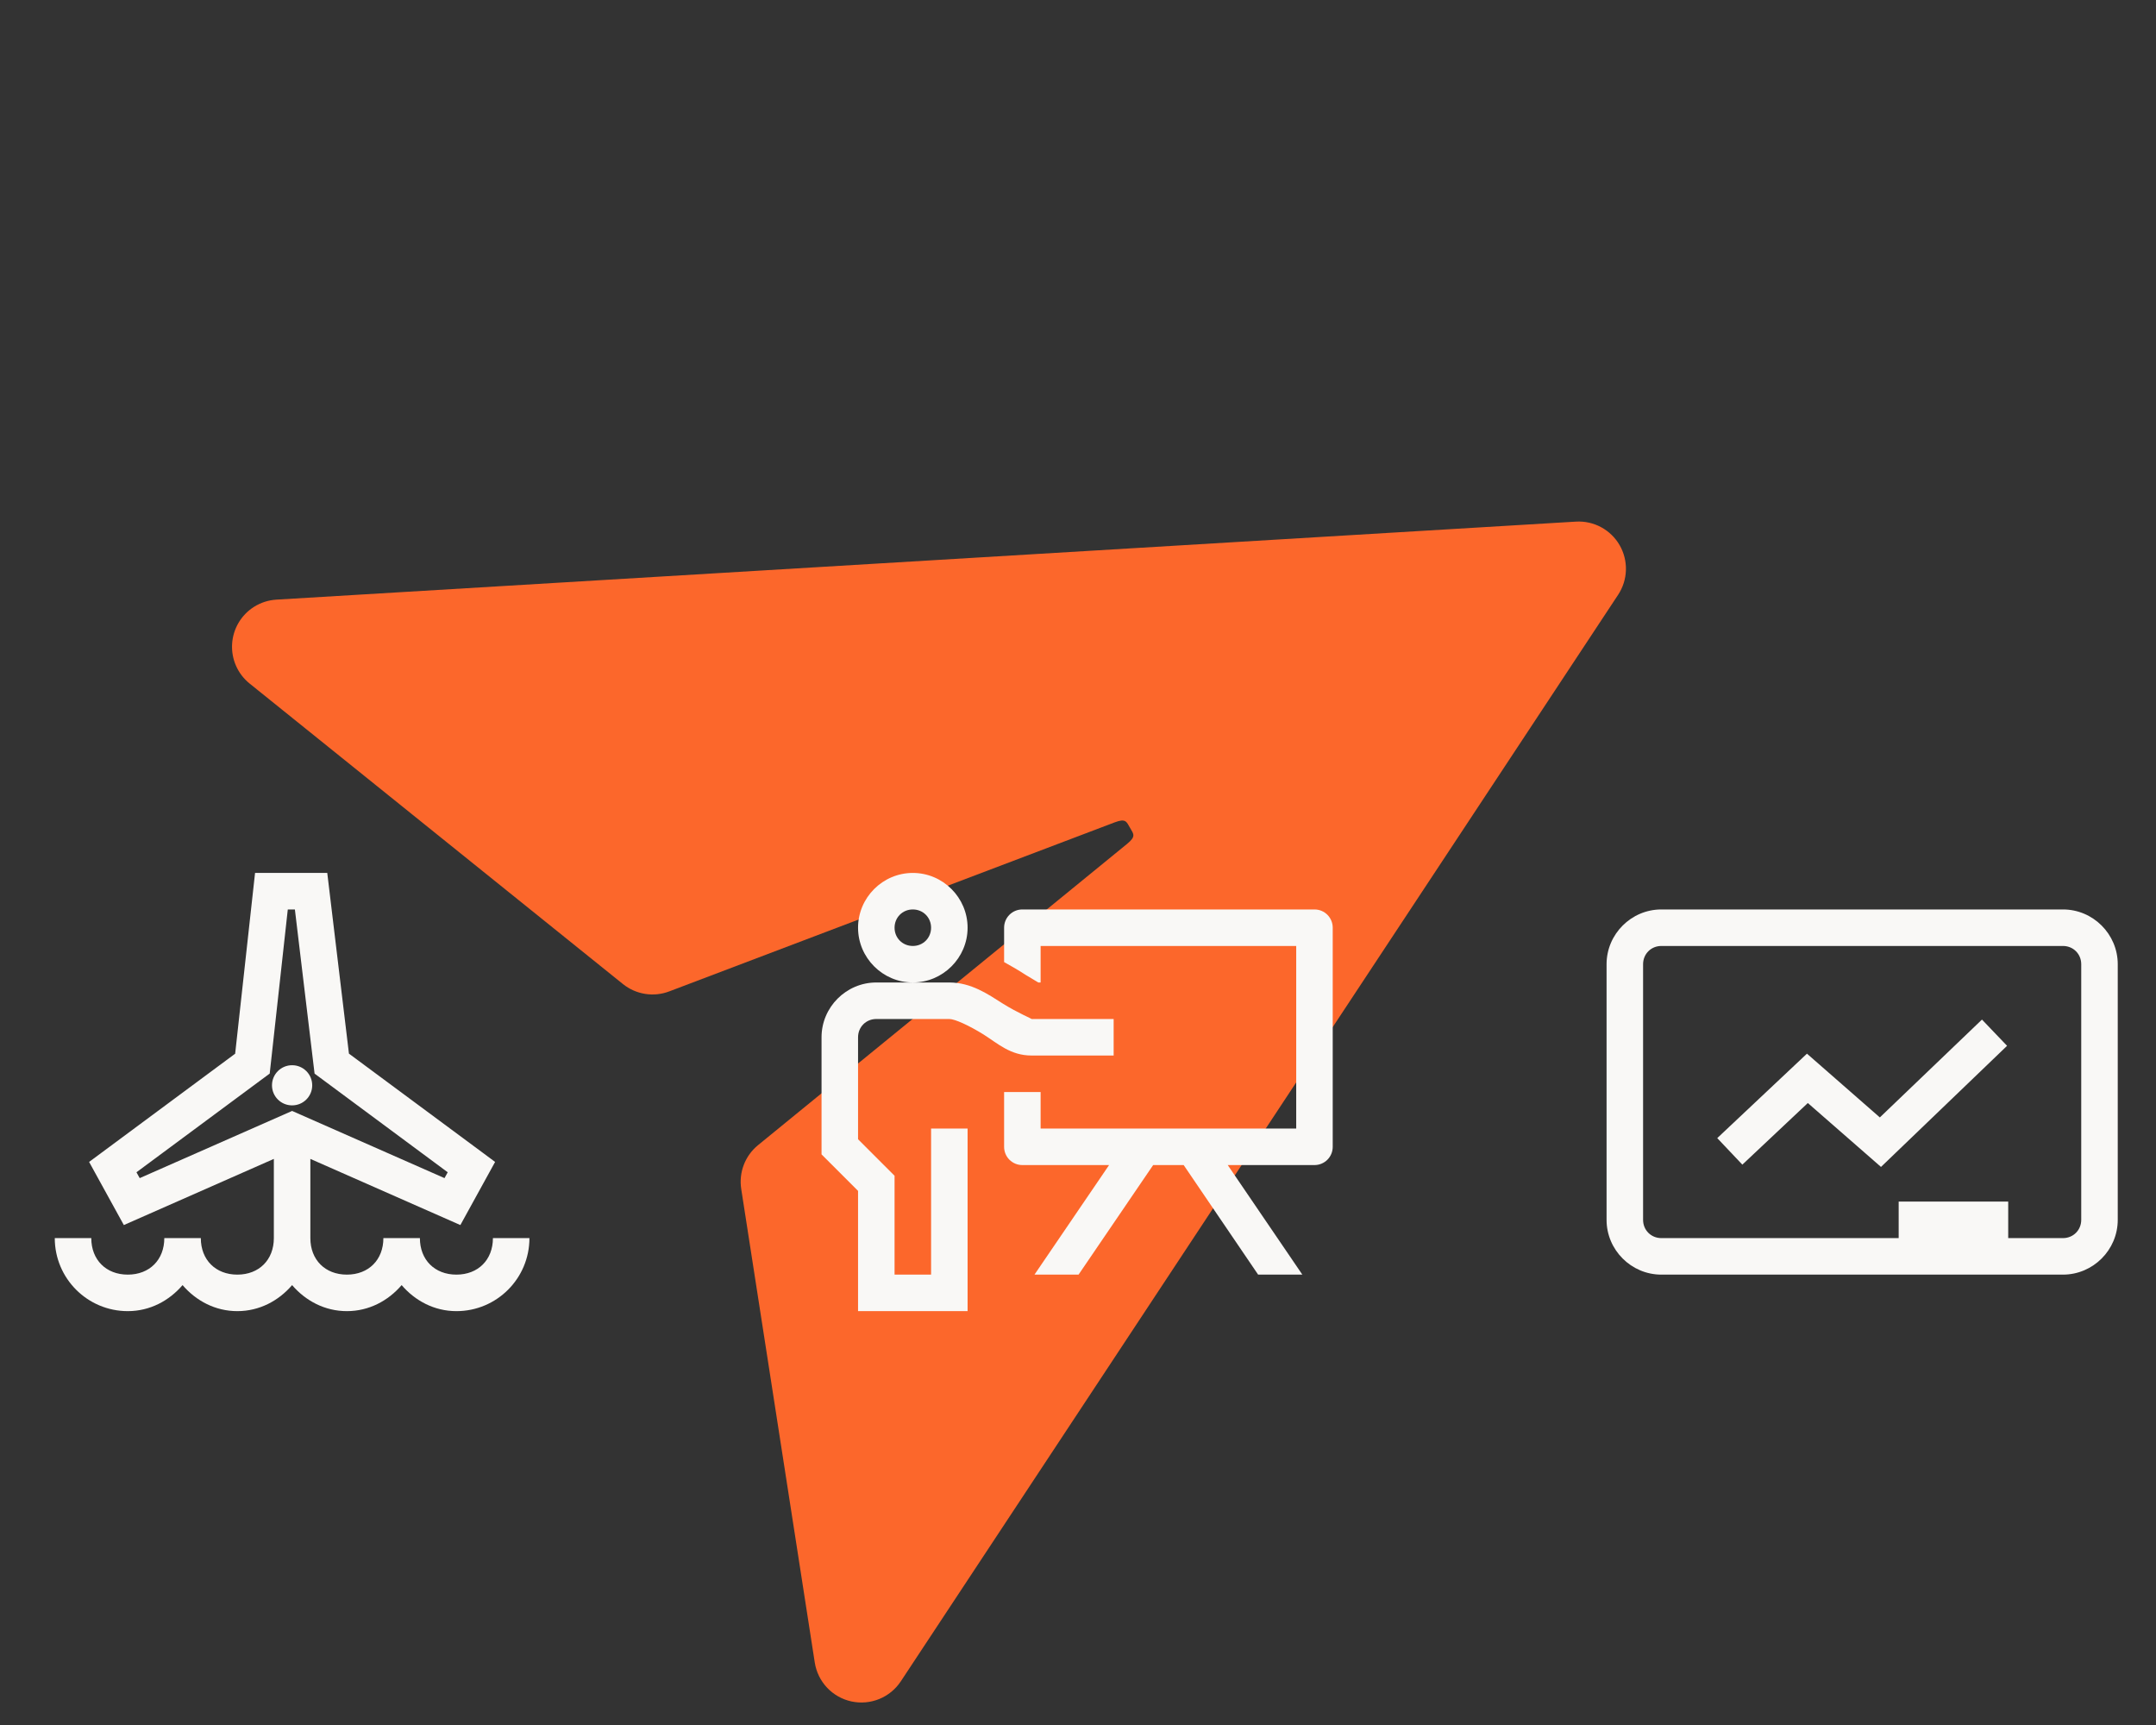
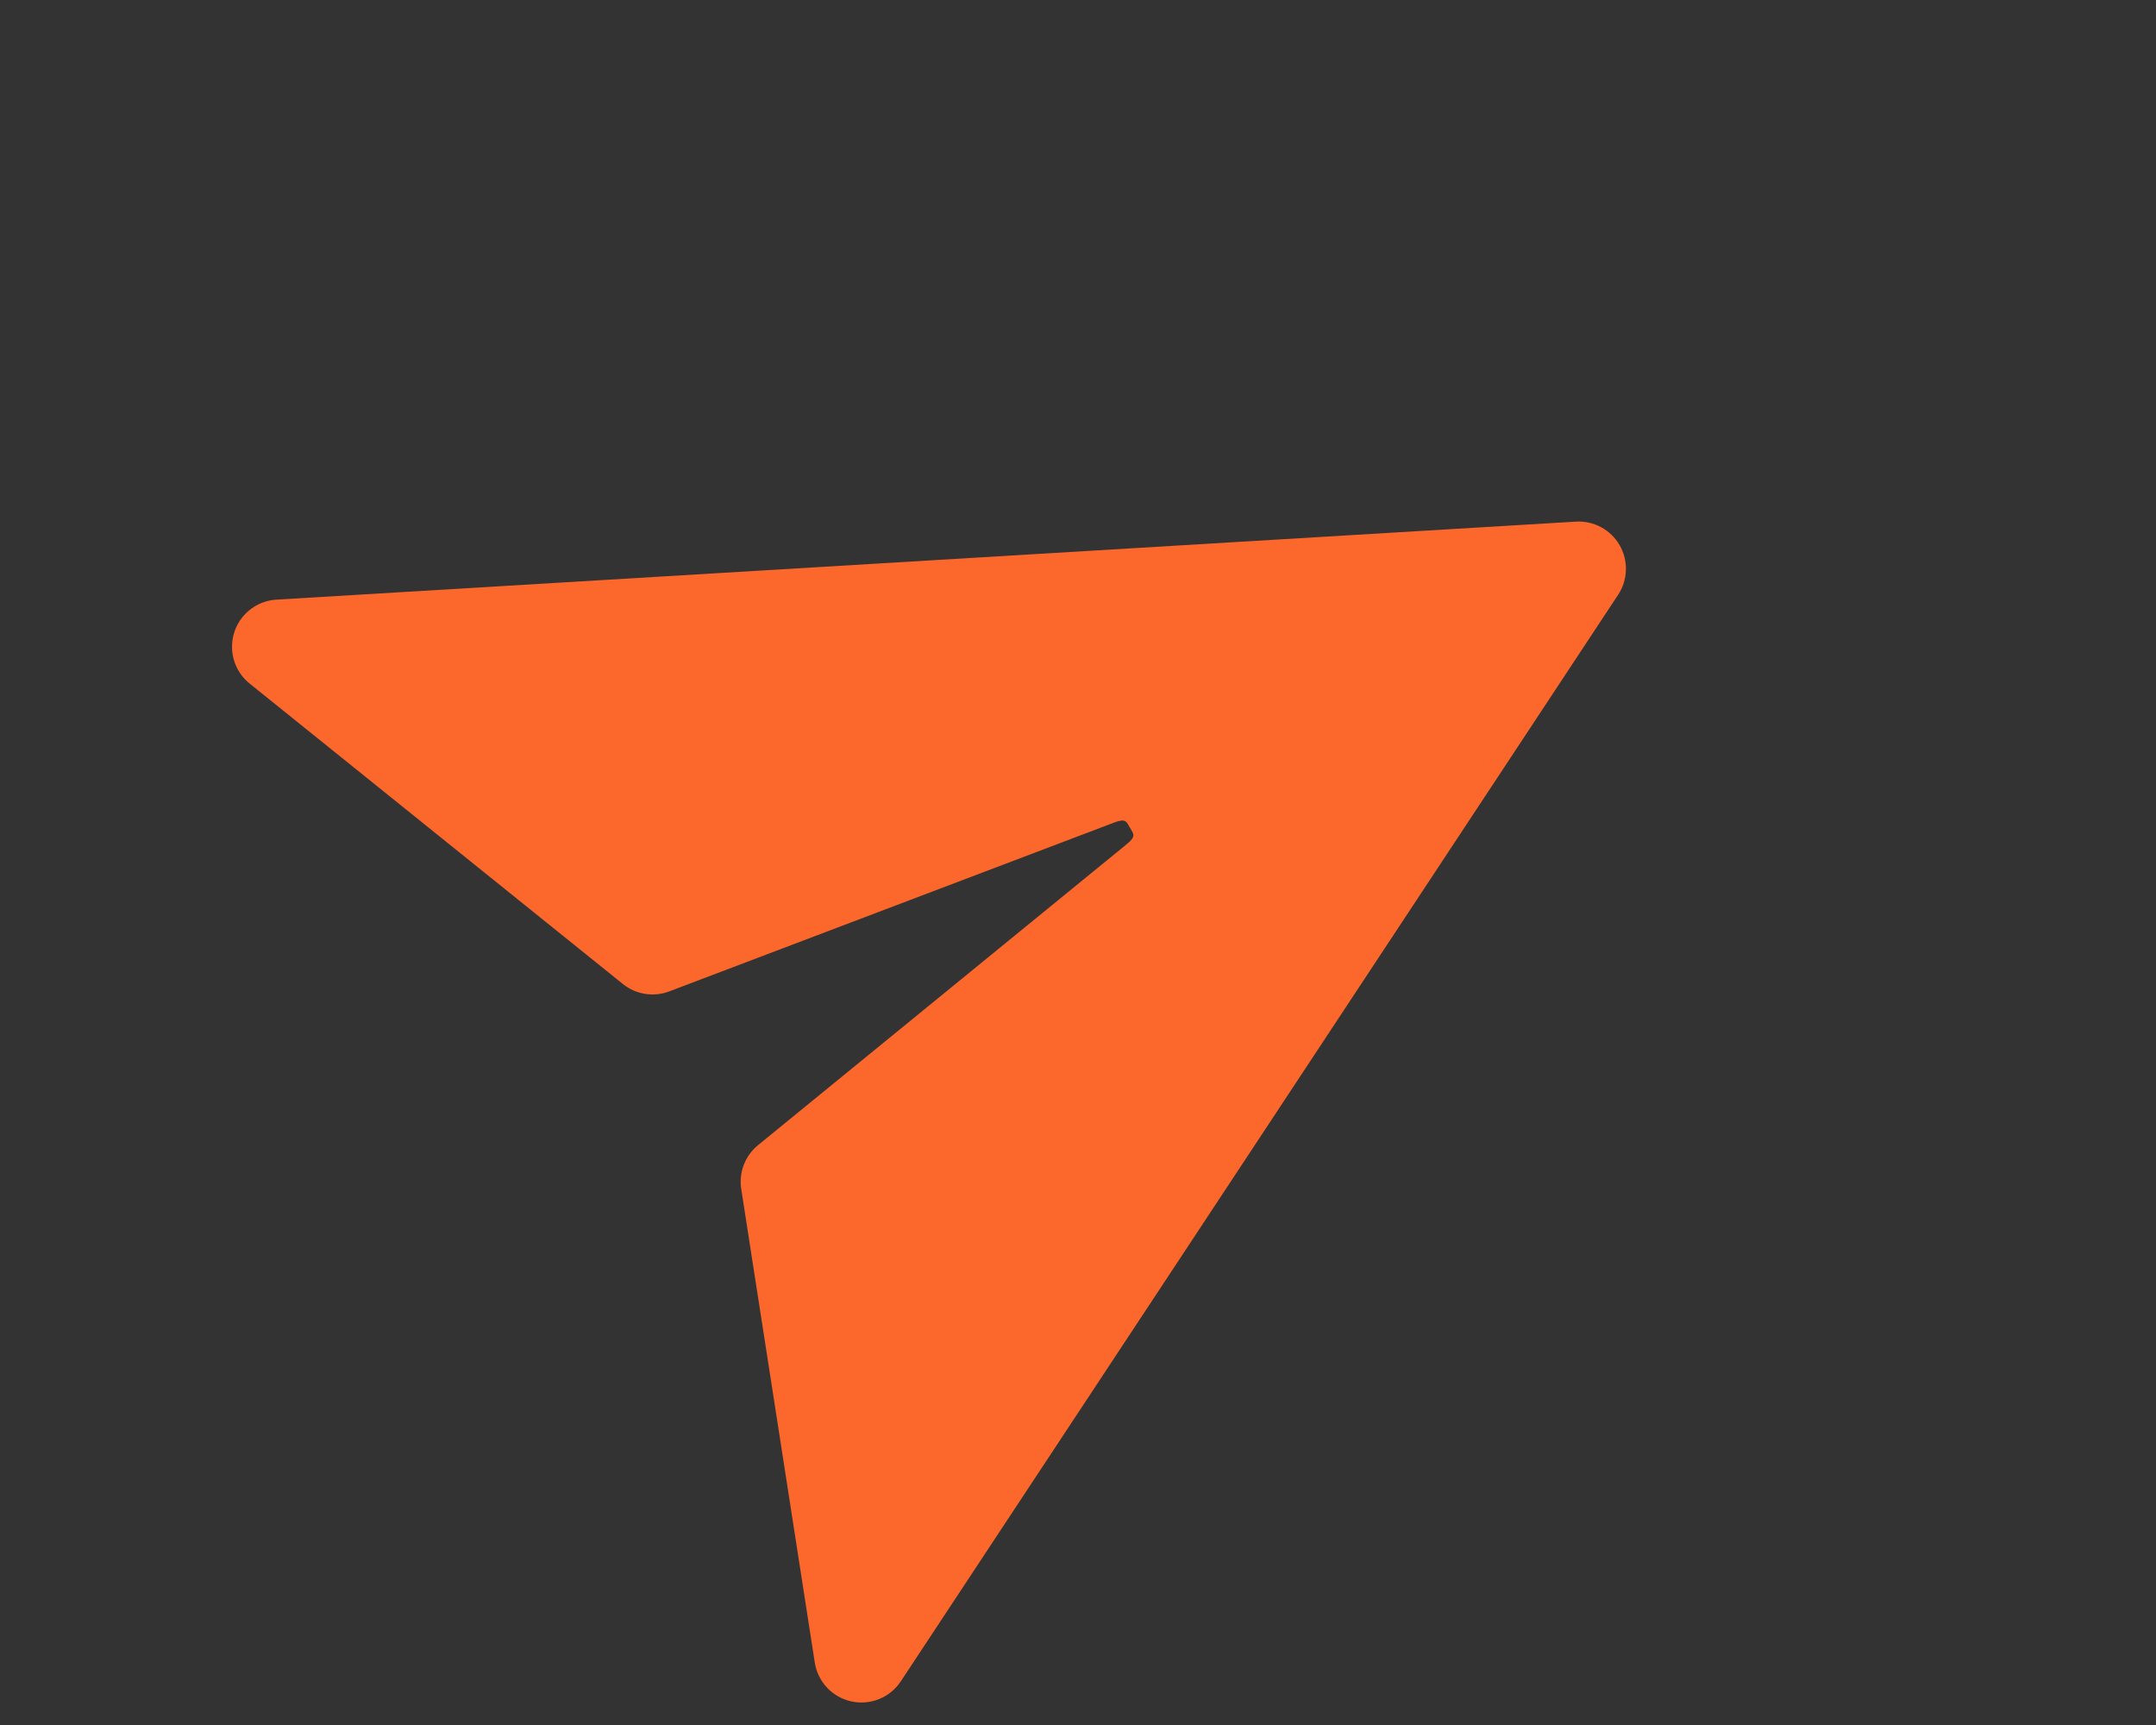
<svg xmlns="http://www.w3.org/2000/svg" width="310" height="248" viewBox="0 0 310 248" fill="none">
  <rect x="0" y="0" width="310" height="248" fill="#333333" stroke="none" />
  <path d="M36.538 87.236C35.622 87.811 34.857 88.596 34.307 89.526C33.756 90.457 33.435 91.505 33.372 92.584C33.308 93.663 33.503 94.742 33.94 95.73C34.377 96.719 35.044 97.589 35.885 98.267L89.571 141.477C90.493 142.217 91.593 142.704 92.761 142.889C93.929 143.074 95.125 142.95 96.231 142.53L160.274 118.23C161.869 117.625 161.97 118.128 162.483 119.016C162.996 119.905 163.381 120.244 162.059 121.323L108.993 164.636C108.077 165.383 107.372 166.357 106.948 167.461C106.524 168.565 106.395 169.761 106.576 170.93L117.153 239.028C117.365 240.38 117.98 241.637 118.919 242.633C119.857 243.629 121.075 244.318 122.412 244.61C123.749 244.902 125.144 244.782 126.412 244.268C127.68 243.753 128.763 242.868 129.519 241.727L232.662 85.51C233.356 84.458 233.744 83.233 233.782 81.973C233.82 80.713 233.506 79.467 232.876 78.375C232.245 77.283 231.323 76.389 230.213 75.791C229.103 75.194 227.848 74.918 226.59 74.993L39.731 86.209C38.597 86.279 37.499 86.632 36.538 87.236Z" fill="#FC672B" />
-   <path d="M36.673 125.5L33.812 151.489L12.812 167.049L17.806 176.124L39.375 166.613V178C39.375 181.124 37.249 183.25 34.125 183.25C31.001 183.25 28.875 181.124 28.875 178H23.625C23.625 181.124 21.499 183.25 18.375 183.25C15.251 183.25 13.125 181.124 13.125 178H7.875C7.875 183.801 12.574 188.5 18.375 188.5C21.565 188.5 24.325 187.002 26.25 184.757C28.175 187.002 30.935 188.5 34.125 188.5C37.315 188.5 40.075 187.002 42 184.757C43.925 187.002 46.685 188.5 49.875 188.5C53.065 188.5 55.825 187.002 57.75 184.757C59.675 187.002 62.435 188.5 65.625 188.5C71.426 188.5 76.125 183.801 76.125 178H70.875C70.875 181.124 68.749 183.25 65.625 183.25C62.501 183.25 60.375 181.124 60.375 178H55.125C55.125 181.124 52.999 183.25 49.875 183.25C46.751 183.25 44.625 181.124 44.625 178V166.613L66.194 176.124L71.188 167.049L69.347 165.68L50.172 151.478L47.055 125.5H36.673ZM41.38 130.75H42.4L45.23 154.349L64.374 168.536L63.913 169.376L42 159.717L20.087 169.376L19.621 168.536L38.78 154.344L41.38 130.75ZM42 153.145C40.404 153.142 39.108 154.435 39.108 156.031C39.106 157.627 40.399 158.917 41.995 158.917H42C43.596 158.92 44.892 157.632 44.892 156.036C44.894 154.44 43.601 153.145 42.005 153.145H42Z" fill="#F9F8F6" />
-   <path d="M131.25 125.5C126.923 125.5 123.375 129.048 123.375 133.375C123.375 137.702 126.923 141.25 131.25 141.25C135.577 141.25 139.125 137.702 139.125 133.375C139.125 129.048 135.577 125.5 131.25 125.5ZM131.25 141.25H126C121.673 141.25 118.125 144.798 118.125 149.125V165.962L123.375 171.212V188.5H139.125V162.25H133.875V183.25H128.625V169.038L123.375 163.788V149.125C123.375 147.648 124.523 146.5 126 146.5H136.5C137.3 146.5 139.351 147.443 141.401 148.715C143.452 150.007 145.277 151.75 148.312 151.75H160.125V146.5H148.312C148.456 146.5 146.323 145.618 144.19 144.285C142.058 142.932 139.638 141.25 136.5 141.25H131.25ZM131.25 130.75C132.727 130.75 133.875 131.898 133.875 133.375C133.875 134.852 132.727 136 131.25 136C129.773 136 128.625 134.852 128.625 133.375C128.625 131.898 129.773 130.75 131.25 130.75ZM147 130.75C145.544 130.75 144.375 131.919 144.375 133.375V138.317C145.462 138.912 146.508 139.527 147.451 140.143C147.882 140.389 148.723 140.922 149.297 141.25H149.625V136H186.375V162.25H149.625V157H144.375V164.875C144.375 166.331 145.544 167.5 147 167.5H159.469L148.743 183.25H155.08L165.806 167.5H170.194L180.899 183.25H187.257L176.531 167.5H189C190.456 167.5 191.625 166.331 191.625 164.875V133.375C191.625 131.919 190.456 130.75 189 130.75H147Z" fill="#F9F8F6" />
-   <path d="M238.875 130.75C234.548 130.75 231 134.298 231 138.625V175.375C231 179.702 234.548 183.25 238.875 183.25H296.625C300.952 183.25 304.5 179.702 304.5 175.375V138.625C304.5 134.298 300.952 130.75 296.625 130.75H238.875ZM238.875 136H296.625C298.102 136 299.25 137.148 299.25 138.625V175.375C299.25 176.852 298.102 178 296.625 178H288.75V172.75H273V178H238.875C237.398 178 236.25 176.852 236.25 175.375V138.625C236.25 137.148 237.398 136 238.875 136ZM284.977 146.582L270.293 160.65L259.813 151.483L246.914 163.624L250.523 167.438L259.937 158.579L270.457 167.767L288.586 150.355L284.977 146.582Z" fill="#F9F8F6" />
</svg>